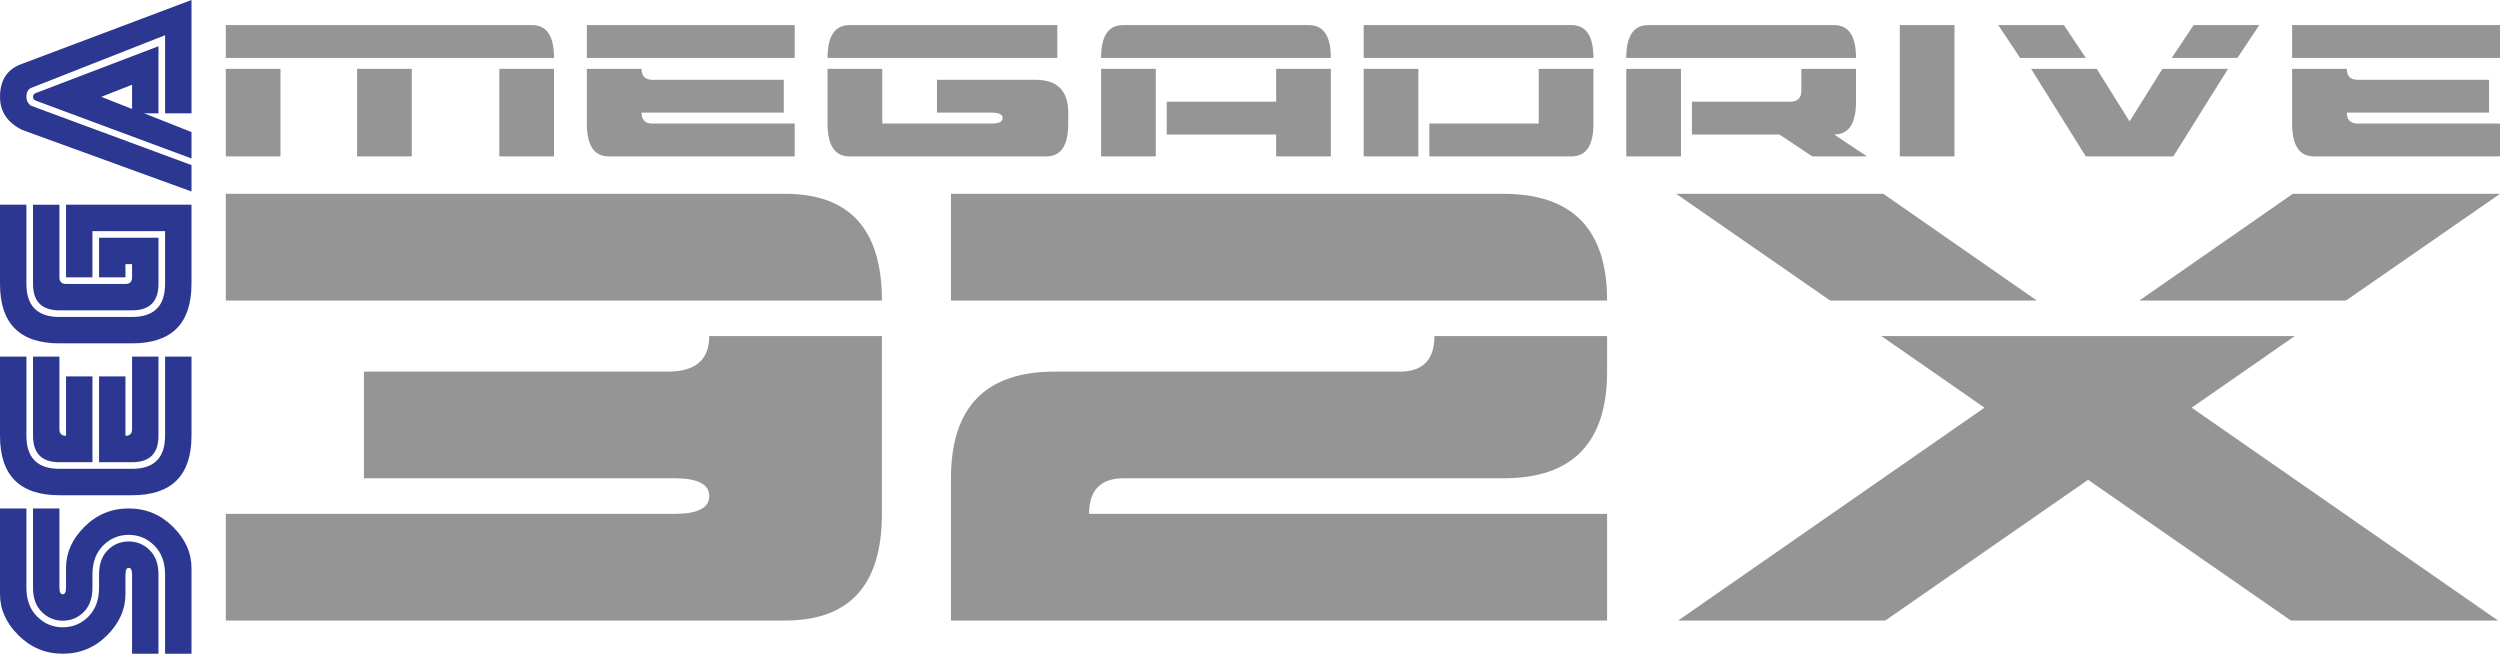
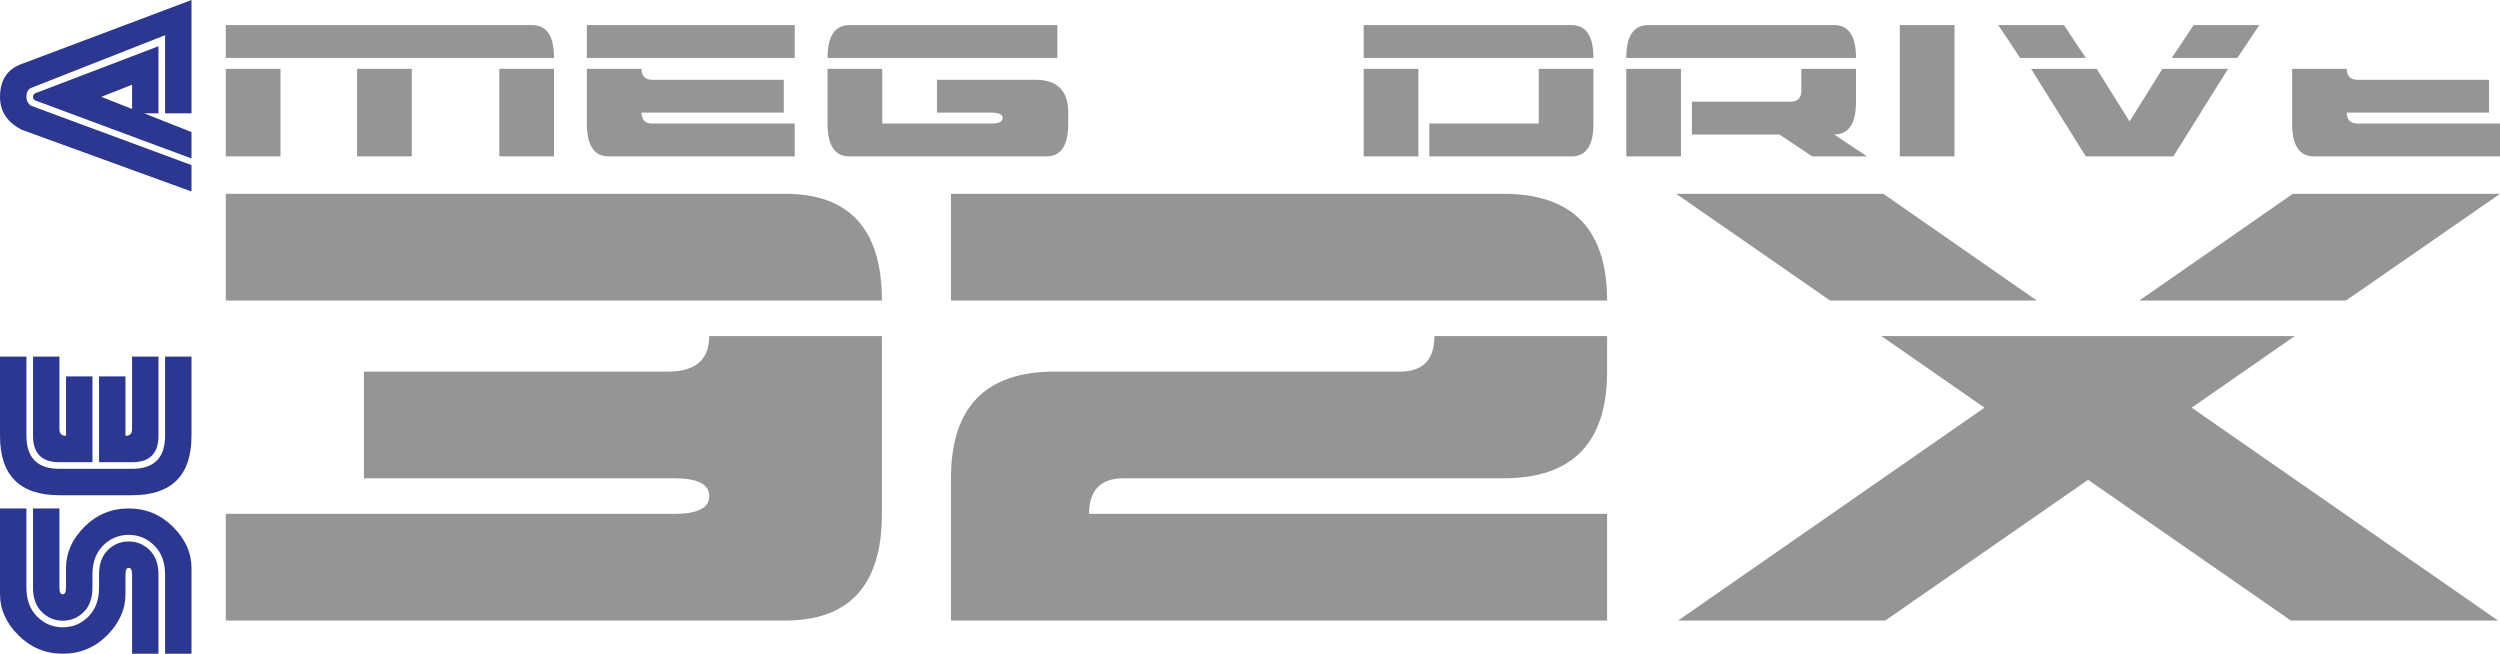
<svg xmlns="http://www.w3.org/2000/svg" viewBox="0 0 360.514 94.269" height="94.269" width="360.514" xml:space="preserve" version="1.1" id="svg2">
  <defs id="defs6">
    <clipPath id="clipPath16" clipPathUnits="userSpaceOnUse">
      <path id="path18" d="m 0,75.415 288.411,0 L 288.411,0 0,0 0,75.415 Z" />
    </clipPath>
  </defs>
  <g transform="matrix(1.25,0,0,-1.25,0,94.269)" id="g10">
    <g id="g12">
      <g clip-path="url(#clipPath16)" id="g14">
        <path id="path20" style="fill:#959595;fill-opacity:1;fill-rule:nonzero;stroke:none" d="m 57.603,67.471 6.311,0 0,-10.098 -6.311,0 0,10.098 z m -16.409,0 6.311,0 0,-10.098 -6.311,0 0,10.098 z m -15.146,0 6.311,0 0,-10.098 -6.311,0 0,10.098 z m 0,1.262 0,3.787 35.342,0 c 1.684,0 2.525,-1.262 2.525,-3.787 l -37.867,0 z" />
        <g transform="translate(67.701,61.16)" id="g22">
          <path id="path24" style="fill:#959595;fill-opacity:1;fill-rule:nonzero;stroke:none" d="m 0,0 0,6.311 6.311,0 c 0,-0.843 0.422,-1.262 1.262,-1.262 l 15.147,0 0,-3.787 -16.409,0 C 6.311,0.419 6.733,0 7.573,0 l 16.409,0 0,-3.787 -21.458,0 C 0.841,-3.787 0,-2.524 0,0 m 0,11.36 23.982,0 0,-3.787 -23.982,0 0,3.787 z" />
        </g>
        <g transform="translate(95.47,61.16)" id="g26">
          <path id="path28" style="fill:#959595;fill-opacity:1;fill-rule:nonzero;stroke:none" d="m 0,0 0,6.311 6.311,0 0,-6.311 12.622,0 c 0.841,0 1.263,0.212 1.263,0.631 0,0.419 -0.422,0.631 -1.263,0.631 l -6.311,0 0,3.787 11.36,0 c 2.525,0 3.787,-1.262 3.787,-3.787 l 0,-1.262 c 0,-2.524 -0.841,-3.787 -2.524,-3.787 l -22.721,0 C 0.841,-3.787 0,-2.524 0,0 m 0,7.573 c 0,2.525 0.841,3.787 2.524,3.787 l 23.983,0 0,-3.787 -26.507,0 z" />
        </g>
        <g transform="translate(147.222,57.373)" id="g30">
-           <path id="path32" style="fill:#959595;fill-opacity:1;fill-rule:nonzero;stroke:none" d="m 0,0 0,2.524 -12.622,0 0,3.787 12.622,0 0,3.787 6.311,0 L 6.311,0 0,0 Z m -20.196,10.098 6.311,0 0,-10.098 -6.311,0 0,10.098 z m 0,1.262 c 0,2.525 0.841,3.787 2.525,3.787 l 21.458,0 c 1.683,0 2.524,-1.262 2.524,-3.787 l -26.507,0 z" />
-         </g>
+           </g>
        <g transform="translate(181.302,57.373)" id="g34">
          <path id="path36" style="fill:#959595;fill-opacity:1;fill-rule:nonzero;stroke:none" d="m 0,0 -16.409,0 0,3.787 12.622,0 0,6.311 6.311,0 0,-6.311 C 2.524,1.262 1.684,0 0,0 m -23.982,10.098 6.311,0 0,-10.098 -6.311,0 0,10.098 z m 0,1.262 0,3.787 23.982,0 c 1.684,0 2.524,-1.262 2.524,-3.787 l -26.506,0 z" />
        </g>
        <g transform="translate(195.187,59.898)" id="g38">
          <path id="path40" style="fill:#959595;fill-opacity:1;fill-rule:nonzero;stroke:none" d="m 0,0 0,3.787 11.36,0 c 0.841,0 1.262,0.419 1.262,1.262 l 0,2.524 6.311,0 0,-3.786 C 18.933,1.262 18.093,0 16.409,0 l 3.787,-2.524 -6.311,0 L 10.098,0 0,0 Z m -7.573,7.573 6.311,0 0,-10.098 -6.311,0 0,10.098 z m 0,1.263 c 0,2.524 0.84,3.786 2.524,3.786 l 21.458,0 c 1.684,0 2.524,-1.262 2.524,-3.786 l -26.506,0 z" />
        </g>
        <path id="path42" style="fill:#959595;fill-opacity:1;fill-rule:nonzero;stroke:none" d="m 219.169,72.52 6.311,0 0,-15.147 -6.311,0 0,15.147 z" />
        <g transform="translate(250.544,68.733)" id="g44">
          <path id="path46" style="fill:#959595;fill-opacity:1;fill-rule:nonzero;stroke:none" d="m 0,0 2.524,3.787 7.574,0 L 7.573,0 0,0 Z m -9.918,-11.36 -6.311,10.098 7.574,0 3.786,-6.059 3.787,6.059 7.573,0 -6.311,-10.098 -10.098,0 z M -17.491,0 l -2.524,3.787 7.573,0 L -9.918,0 -17.491,0 Z" />
        </g>
        <g transform="translate(264.429,61.16)" id="g48">
-           <path id="path50" style="fill:#959595;fill-opacity:1;fill-rule:nonzero;stroke:none" d="m 0,0 0,6.311 6.311,0 c 0,-0.843 0.422,-1.262 1.262,-1.262 l 15.147,0 0,-3.787 -16.409,0 C 6.311,0.419 6.733,0 7.573,0 l 16.409,0 0,-3.787 -21.458,0 C 0.841,-3.787 0,-2.524 0,0 m 0,11.36 23.982,0 0,-3.787 -23.982,0 0,3.787 z" />
+           <path id="path50" style="fill:#959595;fill-opacity:1;fill-rule:nonzero;stroke:none" d="m 0,0 0,6.311 6.311,0 c 0,-0.843 0.422,-1.262 1.262,-1.262 l 15.147,0 0,-3.787 -16.409,0 C 6.311,0.419 6.733,0 7.573,0 l 16.409,0 0,-3.787 -21.458,0 C 0.841,-3.787 0,-2.524 0,0 z" />
        </g>
        <g transform="translate(26.048,3.828)" id="g52">
          <path id="path54" style="fill:#959595;fill-opacity:1;fill-rule:nonzero;stroke:none" d="m 0,0 0,12.307 51.79,0 c 2.655,0 3.984,0.685 3.984,2.051 0,1.366 -1.329,2.051 -3.984,2.051 l -35.855,0 0,12.307 35.058,0 c 3.187,0 4.781,1.366 4.781,4.102 l 19.919,0 0,-20.511 C 75.693,4.102 71.974,0 64.538,0 L 0,0 Z m 0,36.92 0,12.307 64.538,0 c 7.436,0 11.155,-4.102 11.155,-12.307 L 0,36.92 Z" />
        </g>
        <g transform="translate(109.708,20.237)" id="g56">
          <path id="path58" style="fill:#959595;fill-opacity:1;fill-rule:nonzero;stroke:none" d="m 0,0 c 0,8.204 3.984,12.307 11.951,12.307 l 39.839,0 c 2.655,0 3.984,1.366 3.984,4.102 l 19.919,0 0,-4.102 C 75.693,4.102 71.709,0 63.741,0 L 19.919,0 c -2.655,0 -3.984,-1.366 -3.984,-4.102 l 59.758,0 0,-12.307 L 0,-16.409 0,0 Z m 0,20.511 0,12.307 63.741,0 c 7.968,0 11.952,-4.102 11.952,-12.307 L 0,20.511 Z" />
        </g>
        <g transform="translate(264.508,53.055)" id="g60">
          <path id="path62" style="fill:#959595;fill-opacity:1;fill-rule:nonzero;stroke:none" d="M 0,0 23.903,0 6.146,-12.307 -17.7,-12.307 0,0 Z m -0.228,-49.227 -23.39,16.233 -23.391,-16.233 -23.903,0 35.342,24.555 -11.895,8.263 47.693,0 -11.895,-8.263 35.342,-24.555 -23.903,0 z M -53.383,-12.307 -71.14,0 l 23.903,0 17.7,-12.307 -23.846,0 z" />
        </g>
        <g transform="translate(7.237,3.809)" id="g64">
          <path id="path66" style="fill:#2c3792;fill-opacity:1;fill-rule:nonzero;stroke:none" d="M 0,0 C -0.932,0 -1.734,0.334 -2.412,1.003 -3.09,1.672 -3.428,2.607 -3.428,3.809 l 0,9.141 3.047,0 0,-9.141 c 0,-0.508 0.127,-0.762 0.381,-0.762 0.254,0 0.381,0.254 0.381,0.762 l 0,2.285 c 0,1.743 0.707,3.323 2.121,4.736 1.412,1.413 3.118,2.12 5.116,2.12 1.98,0 3.682,-0.707 5.104,-2.12 1.422,-1.413 2.133,-2.993 2.133,-4.736 l 0,-9.903 -3.048,0 0,9.141 c 0,1.406 -0.414,2.518 -1.244,3.339 C 9.733,9.493 8.753,9.903 7.618,9.903 6.467,9.903 5.481,9.493 4.659,8.671 3.838,7.85 3.428,6.738 3.428,5.332 l 0,-1.523 C 3.428,2.607 3.094,1.672 2.424,1.003 1.756,0.334 0.947,0 0,0 m 0,-3.809 c -1.981,0 -3.682,0.707 -5.104,2.12 -1.422,1.414 -2.133,2.993 -2.133,4.736 l 0,9.903 3.047,0 0,-9.141 c 0,-1.406 0.414,-2.518 1.244,-3.339 0.831,-0.822 1.811,-1.232 2.946,-1.232 1.15,0 2.137,0.41 2.959,1.232 C 3.78,1.291 4.19,2.403 4.19,3.809 l 0,1.523 c 0,1.203 0.334,2.137 1.004,2.806 0.668,0.669 1.476,1.003 2.424,1.003 0.931,0 1.734,-0.334 2.412,-1.003 0.678,-0.669 1.016,-1.603 1.016,-2.806 l 0,-9.141 -3.047,0 0,9.141 C 7.999,5.84 7.872,6.094 7.618,6.094 7.364,6.094 7.237,5.84 7.237,5.332 l 0,-2.285 C 7.237,1.304 6.53,-0.275 5.116,-1.689 3.703,-3.102 1.998,-3.809 0,-3.809" />
        </g>
        <g transform="translate(11.427,22.091)" id="g68">
          <path id="path70" style="fill:#2c3792;fill-opacity:1;fill-rule:nonzero;stroke:none" d="m 0,0 0,9.903 3.047,0 0,-6.856 c 0.508,0 0.762,0.254 0.762,0.762 l 0,8.379 3.047,0 0,-9.141 C 6.856,1.016 5.84,0 3.809,0 L 0,0 Z m -0.762,0 -3.809,0 c -2.031,0 -3.047,1.016 -3.047,3.047 l 0,9.141 3.047,0 0,-8.379 c 0,-0.508 0.254,-0.762 0.762,-0.762 l 0,6.856 3.047,0 0,-9.903 z m -3.809,-3.809 c -4.57,0 -6.856,2.285 -6.856,6.856 l 0,9.141 3.048,0 0,-9.141 c 0,-2.539 1.269,-3.809 3.808,-3.809 l 8.38,0 c 2.539,0 3.809,1.27 3.809,3.809 l 0,9.141 3.047,0 0,-9.141 c 0,-4.571 -2.286,-6.856 -6.856,-6.856 l -8.38,0 z" />
        </g>
        <g transform="translate(6.856,39.612)" id="g72">
-           <path id="path74" style="fill:#2c3792;fill-opacity:1;fill-rule:nonzero;stroke:none" d="m 0,0 c -2.031,0 -3.047,1.016 -3.047,3.047 l 0,9.141 3.047,0 0,-8.379 C 0,3.301 0.254,3.047 0.762,3.047 l 6.856,0 c 0.508,0 0.761,0.254 0.761,0.762 l 0,1.523 -0.761,0 0,-1.523 -3.047,0 0,4.57 6.856,0 0,-5.332 C 11.427,1.016 10.411,0 8.379,0 L 0,0 Z m 0,-3.809 c -4.571,0 -6.856,2.285 -6.856,6.856 l 0,9.141 3.047,0 0,-9.141 c 0,-2.539 1.27,-3.809 3.809,-3.809 l 8.379,0 c 2.54,0 3.809,1.27 3.809,3.809 l 0,6.094 -8.379,0 0,-5.332 -3.047,0 0,8.379 14.473,0 0,-9.141 c 0,-4.571 -2.285,-6.856 -6.856,-6.856 l -8.379,0 z" />
-         </g>
+           </g>
        <g transform="translate(11.681,64.243)" id="g76">
          <path id="path78" style="fill:#2c3792;fill-opacity:1;fill-rule:nonzero;stroke:none" d="m 0,0 3.555,-1.397 0,2.794 L 0,0 Z m 6.602,-1.904 -1.65,0 5.459,-2.159 0,-3.047 -17.775,6.602 c -0.338,0.085 -0.508,0.254 -0.508,0.508 0,0.254 0.17,0.423 0.508,0.508 l 13.966,5.332 0,-7.744 z m 0.762,0 0,9.014 -15.49,-6.094 C -8.463,0.847 -8.633,0.508 -8.633,0 c 0,-0.423 0.17,-0.762 0.507,-1.016 l 18.537,-6.856 0,-3.047 -19.552,7.11 c -1.694,0.847 -2.539,2.117 -2.539,3.809 0,1.946 0.845,3.216 2.539,3.809 l 19.552,7.364 0,-13.077 -3.047,0 z" />
        </g>
      </g>
    </g>
  </g>
</svg>